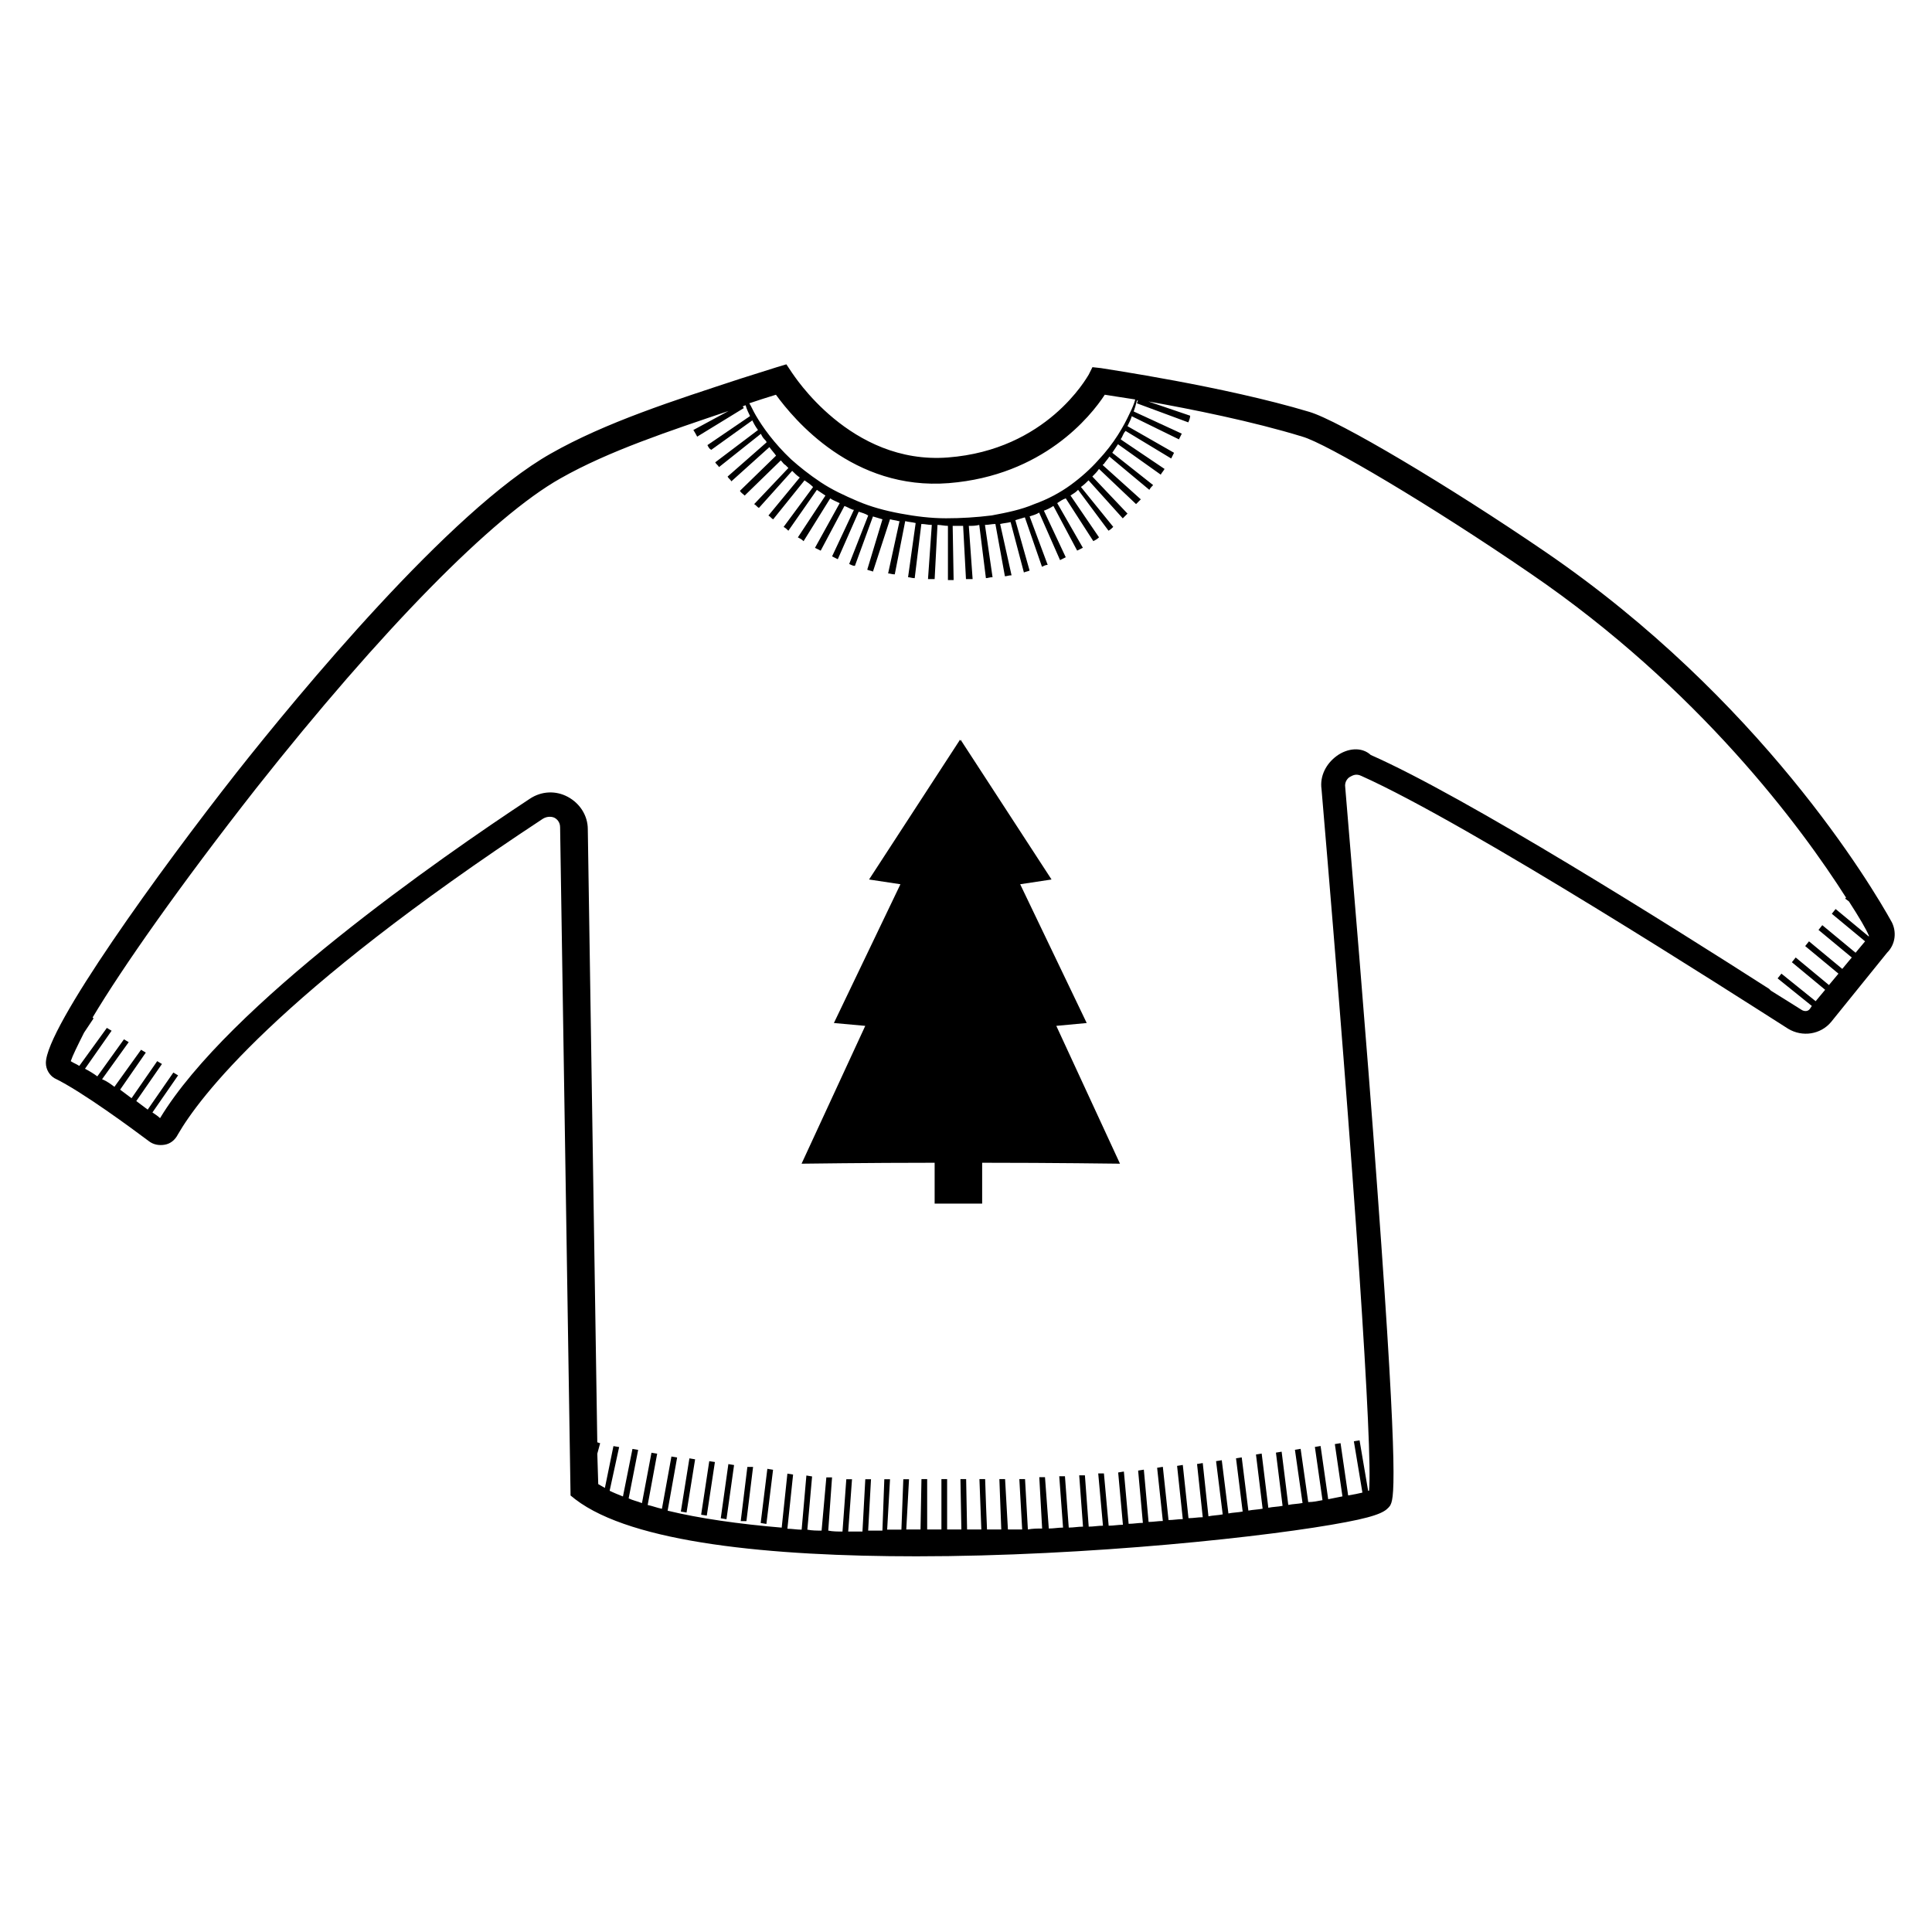
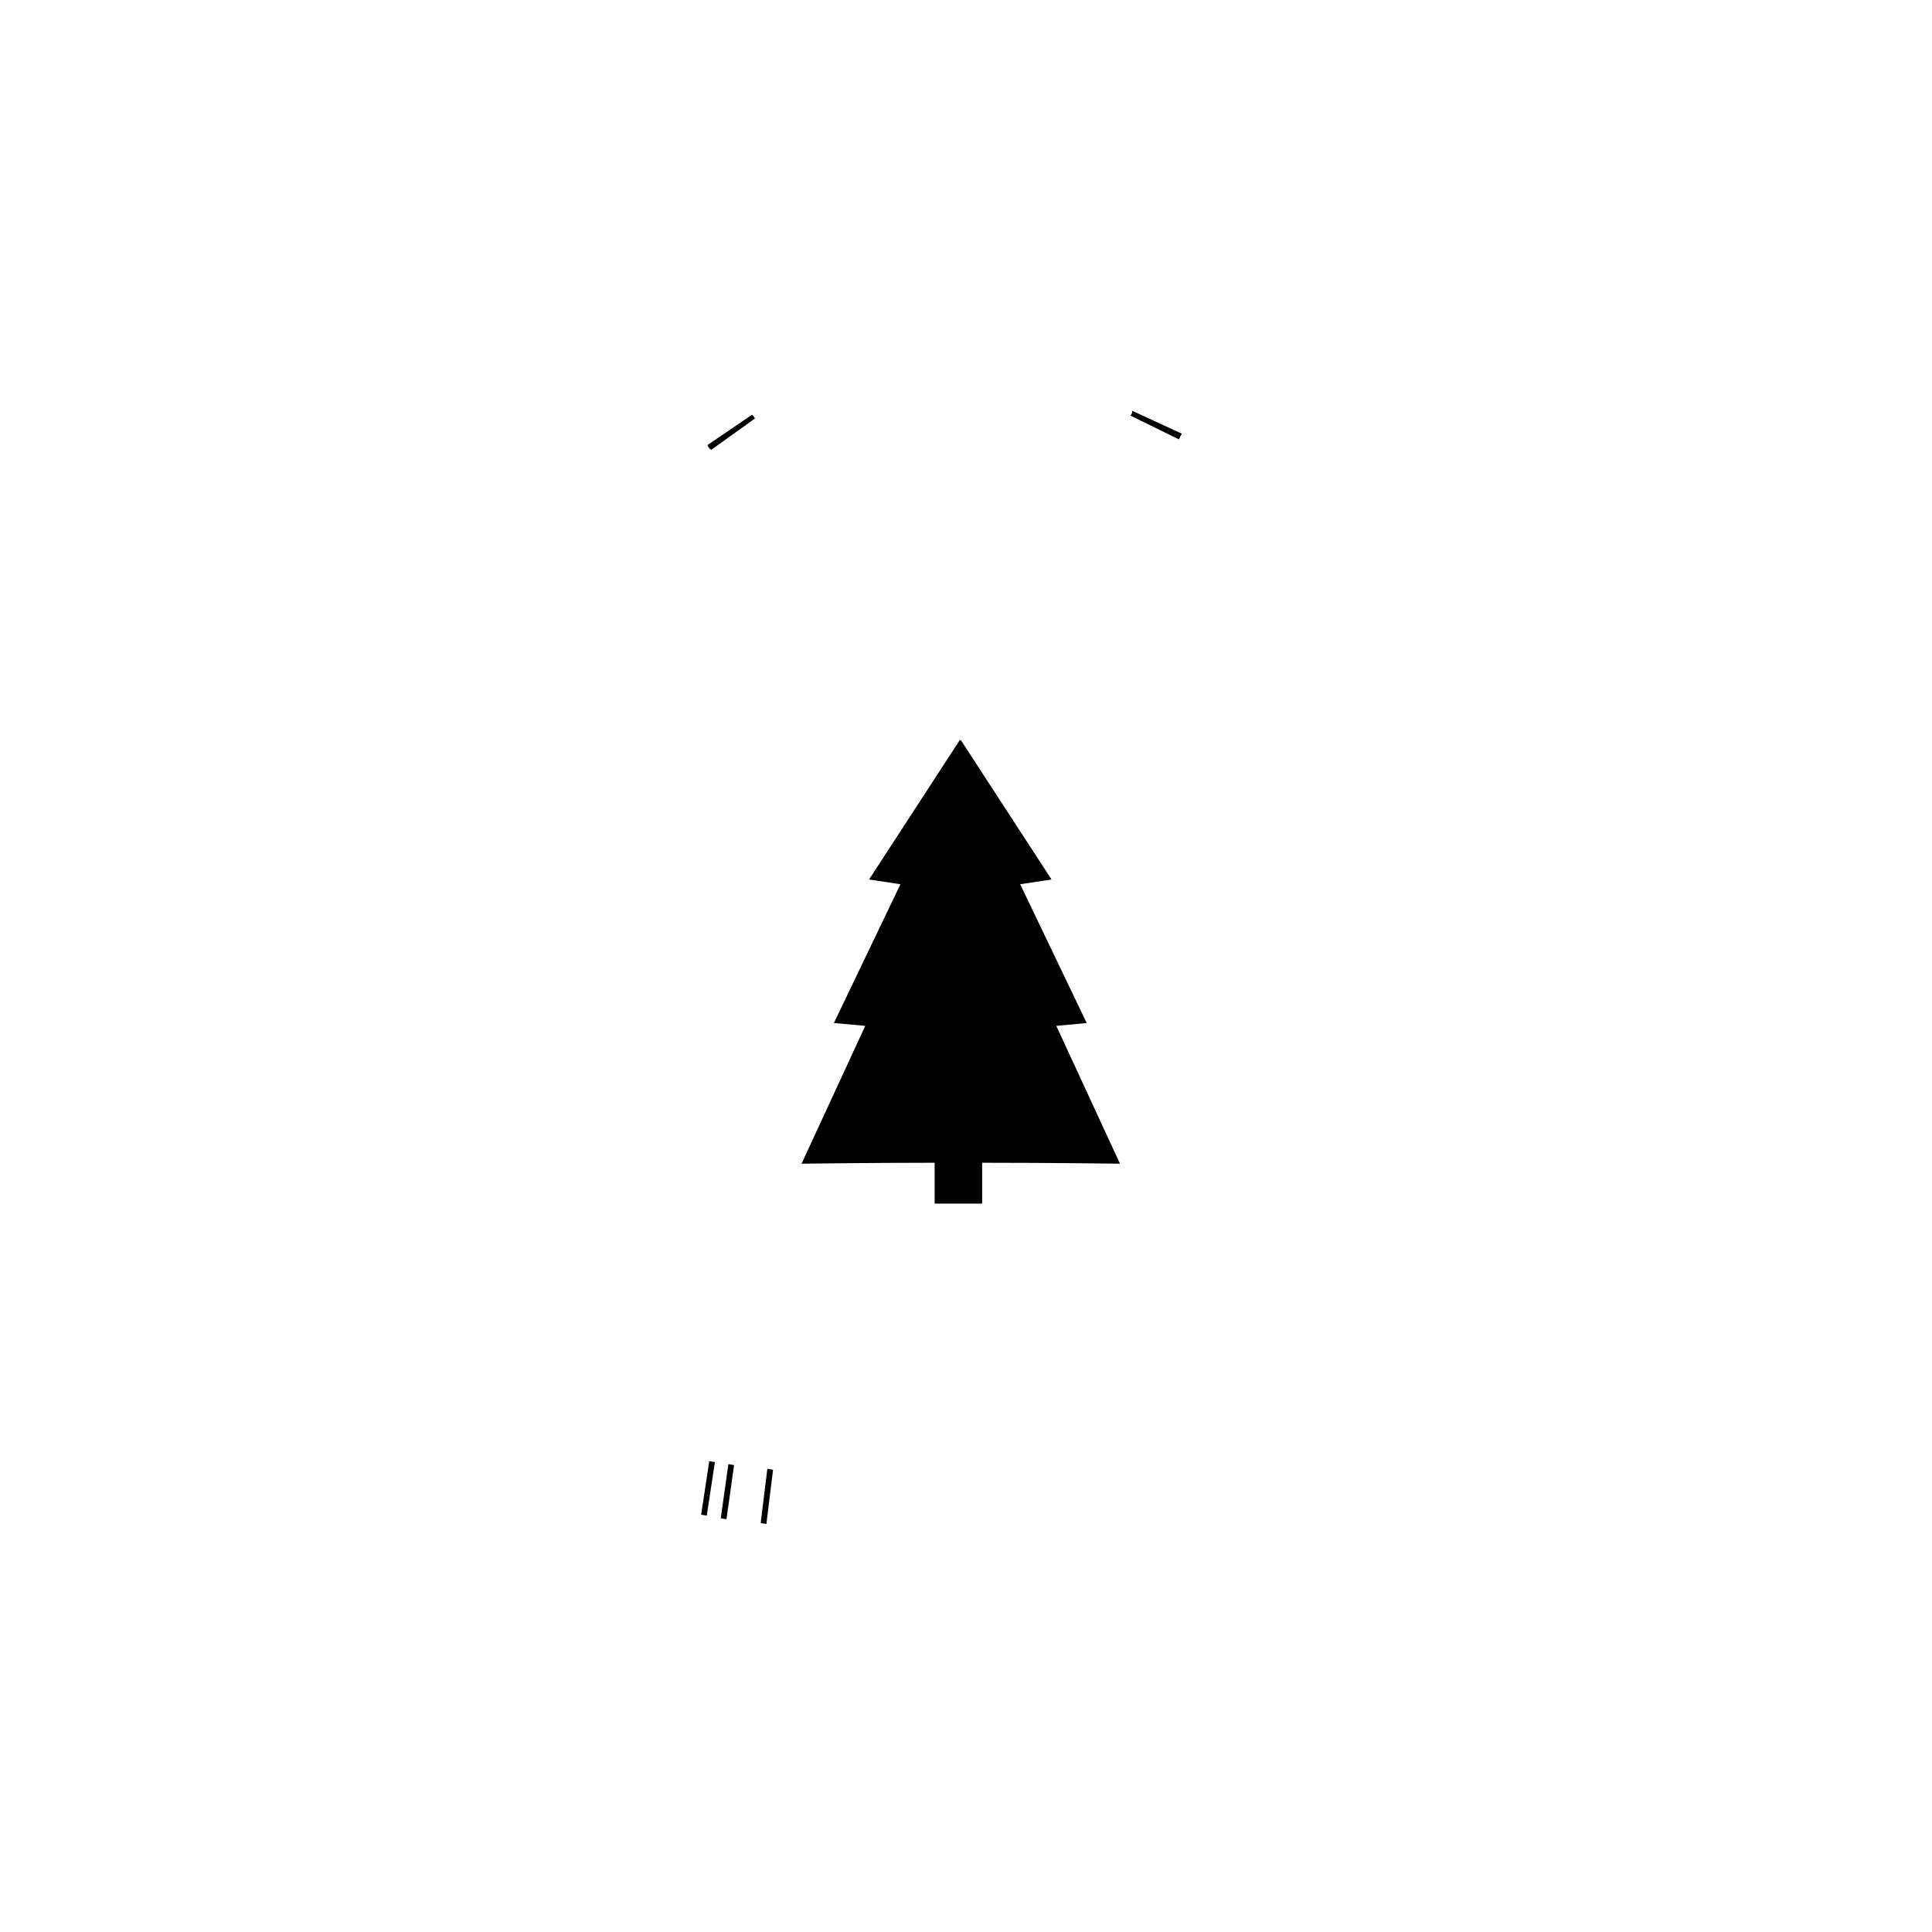
<svg xmlns="http://www.w3.org/2000/svg" fill="#000000" width="800px" height="800px" version="1.1" viewBox="144 144 512 512">
  <g>
-     <path d="m645.36 388.41c-5.289-9.574-34.762-59.199-91.945-98.242-25.441-17.383-54.664-34.762-62.473-37.031-22.672-6.801-53.906-11.336-55.168-11.586l-2.266-0.25-1.008 2.016c-0.504 0.754-11.082 19.902-37.281 21.914-25.945 2.016-41.059-22.168-41.312-22.418l-1.512-2.266-2.519 0.754c-3.273 1.008-6.297 2.016-9.574 3.023-17.633 5.793-35.77 11.586-50.383 19.902-26.703 15.113-67.008 63.984-83.129 84.387-20.402 25.945-50.633 67.762-50.633 77.082 0 1.762 1.008 3.273 2.266 4.031 7.305 3.527 20.906 13.602 24.938 16.625 1.258 1.008 2.769 1.258 4.281 1.008s2.769-1.258 3.527-2.769c5.543-9.574 25.945-37.031 96.73-83.633 1.258-0.754 2.519-0.504 3.023-0.25 0.504 0.25 1.512 1.008 1.512 2.519l2.769 177.09 1.258 1.008c15.113 11.586 51.891 15.113 90.434 15.113 45.594 0 94.211-5.289 113.86-9.07 9.32-1.762 10.578-3.023 11.586-4.281 1.008-1.762 2.519-4.031-3.273-83.129-3.023-42.066-7.055-88.922-8.566-107.31-0.25-1.512 0.754-2.519 1.258-2.769s1.512-1.008 3.023-0.25c28.719 12.848 99.25 58.191 113.11 67.008 3.777 2.266 8.566 1.512 11.336-1.762l14.863-18.391c2.281-2.277 2.531-5.551 1.273-8.07zm-249.89-116.38c24.938-2.016 37.535-17.633 41.312-23.426 1.762 0.25 4.535 0.754 8.062 1.258-0.25 1.008-0.754 2.266-1.512 3.777-1.512 3.273-4.031 7.809-8.312 12.344-2.016 2.266-4.535 4.535-7.305 6.551-2.769 2.016-6.047 3.777-9.574 5.039-3.527 1.512-7.305 2.266-11.336 3.023-4.031 0.504-8.062 0.754-12.09 0.754-4.031 0-8.062-0.504-12.09-1.258-4.031-0.754-7.809-1.762-11.336-3.273-3.527-1.512-6.801-3.023-9.824-5.039-3.023-2.016-5.543-4.031-7.809-6.047-4.535-4.281-7.559-8.566-9.32-11.586-0.754-1.258-1.258-2.519-1.762-3.273 2.266-0.754 4.535-1.512 7.055-2.266 4.777 6.543 20.398 25.438 45.84 23.422zm102.78 72.297c-2.769 2.016-4.535 5.289-4.031 8.816 8.816 103.53 13.602 175.32 12.594 185.91h-0.25l-2.266-13.352-1.512 0.25 2.266 13.602c-1.008 0.25-2.266 0.504-3.777 0.754l-2.016-13.855-1.512 0.25 2.016 13.855c-1.258 0.25-2.519 0.504-3.777 0.754l-2.016-14.105-1.512 0.25 2.016 14.105c-1.258 0.25-2.519 0.504-3.777 0.504l-2.016-14.105-1.512 0.25 2.016 14.105c-1.258 0.25-2.519 0.25-3.777 0.504l-1.762-14.105-1.512 0.25 1.762 14.105c-1.258 0.25-2.519 0.25-3.777 0.504l-1.762-14.359-1.512 0.25 1.762 14.359c-1.258 0.25-2.519 0.25-3.777 0.504l-1.762-14.105-1.512 0.25 1.762 14.105c-1.258 0.25-2.519 0.25-3.777 0.504l-1.762-14.105-1.512 0.25 1.762 14.105c-1.258 0.25-2.519 0.25-3.777 0.504l-1.512-14.105-1.512 0.25 1.512 14.105c-1.258 0-2.519 0.25-3.777 0.25l-1.512-14.105-1.512 0.25 1.512 14.105c-1.258 0-2.519 0.25-3.777 0.25l-1.512-14.105-1.512 0.25 1.512 14.105c-1.258 0-2.519 0.25-3.777 0.25l-1.258-13.855-1.512 0.25 1.258 13.855c-1.258 0-2.519 0.25-3.777 0.25l-1.258-13.855-1.512 0.25 1.258 13.855c-1.258 0-2.519 0.25-3.777 0.25l-1.258-13.855h-1.512l1.258 13.855c-1.258 0-2.519 0.25-3.777 0.25l-1.008-13.602h-1.512l1.008 13.602c-1.258 0-2.519 0.25-3.777 0.25l-1.008-13.602h-1.512l1.008 13.602c-1.258 0-2.519 0.25-3.777 0.25l-1.008-13.602h-1.512l0.754 13.602c-1.258 0-2.519 0-3.777 0.25l-0.754-13.352h-1.512l0.754 13.352h-1.762-2.016l-0.754-13.352h-1.512l0.504 13.352h-3.777l-0.25-6.047-0.25-7.305h-1.512l0.504 13.352h-3.777l-0.25-13.352h-1.512l0.25 13.352h-3.777v-13.352h-1.512v13.352h-3.777v-13.352h-1.512l-0.25 13.352h-3.777l0.727-13.305h-1.512l-0.504 13.352h-3.777l0.758-13.352h-1.512l-0.504 13.602h-3.777l0.754-13.602h-1.512l-0.754 13.855h-3.777l1.008-13.855h-1.512l-1.008 13.855c-1.258 0-2.519 0-3.777-0.25l1.008-14.105h-1.512l-1.258 14.105c-1.258 0-2.519 0-3.777-0.25l1.258-14.105-1.512-0.25-1.258 14.359c-1.258 0-2.519-0.25-3.777-0.25l1.512-14.359-1.512-0.25-1.512 14.359h0.504c-12.09-1.008-22.418-2.519-30.73-4.535l2.519-14.105-1.512-0.25-2.519 13.855c-1.258-0.25-2.519-0.754-3.777-1.008l2.519-13.602-1.512-0.25-2.519 13.352c-1.258-0.504-2.519-0.754-3.527-1.258l2.519-12.848-1.512-0.25-2.519 12.594c-1.258-0.504-2.519-1.008-3.527-1.512l2.519-11.586-1.512-0.25-2.266 11.082c-0.504-0.25-1.258-0.754-1.762-1.008l-0.25-8.062 0.754-2.769-0.754-0.25v0.25l-2.519-162.73c0-3.527-2.016-6.801-5.289-8.566-3.273-1.762-7.055-1.512-10.078 0.504-23.68 15.617-79.855 54.664-97.992 84.641-0.504-0.504-1.258-1.008-2.016-1.512l6.801-9.824-1.258-0.754-6.801 9.824c-1.008-0.754-2.016-1.512-3.023-2.266l6.801-9.824-1.258-0.754-6.801 9.824c-1.008-0.754-2.016-1.512-3.023-2.266l6.801-9.824-1.258-0.754-7.055 9.824c-1.008-0.754-2.016-1.512-3.273-2.016l7.055-9.824-1.258-0.754-7.055 9.824c-1.008-0.754-2.266-1.512-3.273-2.016l7.055-10.078-1.258-0.754-7.305 10.078c-0.754-0.504-1.512-0.754-2.266-1.258 0.504-1.512 1.762-4.031 3.527-7.559l2.519-3.777-0.25-0.25c7.809-13.098 23.176-35.016 43.328-60.711 33.25-42.066 62.723-72.043 80.609-82.121 12.848-7.305 28.969-12.594 44.586-17.887l-9.32 5.039s0.504 0.754 1.008 1.762l12.344-7.559c0-0.25-0.25-0.25-0.25-0.504 0.25 0 0.504-0.25 0.754-0.25 0.25 1.008 0.754 2.016 1.512 3.527 0.504 1.008 1.008 2.016 1.762 3.023l-11.336 8.566c0.25 0.504 0.754 0.754 1.008 1.258l11.082-8.816c0.25 0.504 0.504 1.008 1.008 1.512 0.25 0.25 0.504 0.504 0.504 0.754l-10.328 9.07c0.25 0.504 0.754 0.754 1.008 1.258l10.078-9.07c0.504 0.754 1.258 1.512 1.762 2.266l-9.574 9.32c0.25 0.504 0.754 0.754 1.258 1.258l9.574-9.32c0.504 0.504 0.754 1.008 1.258 1.258 0.25 0.25 0.504 0.504 0.754 0.754l-9.07 9.574c0.504 0.25 0.754 0.754 1.258 1.008l8.816-9.824c0.754 0.754 1.258 1.258 2.016 1.762l-8.312 10.078c0.504 0.25 0.754 0.754 1.258 1.008l8.312-10.328c0.754 0.504 1.512 1.008 2.266 1.762l-7.809 10.578c0.504 0.25 1.008 0.754 1.258 1.008l7.559-10.832c0.754 0.504 1.512 1.008 2.266 1.512l-7.305 11.082c0.504 0.25 1.008 0.504 1.512 1.008l7.055-11.336c0.754 0.504 1.512 0.754 2.519 1.258l-6.551 11.84c0.504 0.25 1.008 0.504 1.512 0.754l6.297-11.84c0.754 0.25 1.512 0.754 2.266 1.008h0.25l-5.793 12.344c0.504 0.25 1.008 0.504 1.512 0.754l5.543-12.594c0.754 0.25 1.762 0.504 2.519 1.008l-5.039 12.848c0.504 0.25 1.008 0.504 1.512 0.504l4.785-13.098c0.754 0.25 1.762 0.504 2.519 0.754l-4.031 13.352c0.504 0.25 1.008 0.25 1.512 0.504l4.527-13.875c0.754 0.25 1.512 0.25 2.266 0.504h0.25l-3.023 13.855c0.504 0 1.008 0.25 1.762 0.25l2.769-14.105c1.008 0.25 1.762 0.25 2.769 0.504l-2.016 14.359c0.504 0 1.008 0.25 1.762 0.25l1.762-14.359c1.008 0 1.762 0.25 2.769 0.25l-1.008 14.359h1.762l0.754-14.359c1.008 0 1.762 0.25 2.769 0.25v14.359h0.754 0.754l-0.25-14.359h2.769l0.754 14.105h1.762l-1.008-14.105c1.008 0 1.762 0 2.769-0.25l1.762 14.105c0.504 0 1.008-0.25 1.762-0.25l-2.016-13.855c1.008 0 1.762-0.25 2.769-0.25l2.519 13.855c0.504 0 1.008-0.25 1.762-0.25l-3.023-13.602c1.008-0.25 1.762-0.25 2.769-0.504l3.527 13.352c0.504-0.25 1.008-0.25 1.512-0.504l-3.777-13.352c0.754-0.25 1.762-0.504 2.519-0.754l4.535 13.098c0.504-0.25 1.008-0.504 1.512-0.504l-4.785-12.848c0.754-0.25 1.762-0.504 2.519-1.008l5.543 12.594c0.504-0.25 1.008-0.504 1.512-0.754l-5.793-12.344c0.754-0.25 1.762-0.754 2.519-1.258l6.297 11.84c0.504-0.25 1.008-0.504 1.512-0.754l-6.801-11.84c0.754-0.504 1.512-1.008 2.266-1.258l7.305 11.336c0.504-0.25 1.008-0.504 1.512-1.008l-7.559-11.082c0.754-0.504 1.258-0.754 1.762-1.258l0.25-0.25 8.062 10.832c0.504-0.25 1.008-0.754 1.258-1.008l-8.566-10.578c0.754-0.504 1.512-1.258 2.016-1.762l9.07 10.078c0.504-0.504 0.754-0.754 1.258-1.258l-9.32-9.824c0.754-0.754 1.258-1.258 1.762-2.016l9.824 9.32c0.504-0.504 0.754-0.754 1.258-1.258l-10.078-9.07s0-0.25 0.25-0.25c0.504-0.754 1.008-1.258 1.512-2.016l10.578 8.816c0.25-0.504 0.754-1.008 1.008-1.258l-10.832-8.566c0.504-0.754 1.008-1.512 1.512-2.266l11.336 8.062c0.25-0.504 0.754-1.008 1.008-1.512l-11.586-7.809c0-0.25 0.25-0.504 0.25-0.504 0.25-0.504 0.504-1.258 1.008-1.762l12.09 7.305c0.25-0.504 0.504-1.008 0.754-1.512l-12.344-7.055c0.504-1.008 1.008-2.016 1.258-3.023 0.754-1.512 1.008-3.023 1.258-3.777h0.25c0 0.25-0.25 0.504-0.25 0.754l13.602 5.039c0.25-0.504 0.504-1.258 0.504-1.762l-11.082-3.777c11.336 2.016 27.711 5.289 40.809 9.32 6.297 1.762 34.008 18.137 60.457 36.273 44.586 30.48 71.793 67.258 83.633 85.898l-0.25 0.25 1.008 0.754c2.769 4.281 4.535 7.305 5.289 9.07v0.25l-8.816-7.305-1.008 1.258 8.816 7.305-2.519 3.023-8.816-7.305-1.008 1.258 8.816 7.305-2.519 3.023-8.816-7.305-1.008 1.258 8.816 7.305-2.519 3.023-8.816-7.305-1.008 1.258 8.816 7.305-2.519 3.023-9.07-7.305-1.008 1.258 9.07 7.305-0.504 0.754c-0.504 0.754-1.512 0.754-2.266 0.25-2.016-1.258-4.785-3.023-8.062-5.039l-0.504-0.504c-25.945-16.625-80.359-50.883-105.55-61.969-2.473-2.273-6.25-1.77-9.02 0.246z" />
-     <path d="m324.43 544.59 1.512 0.25 2.269-14.105-1.512-0.254z" />
    <path d="m335.01 546.36 1.512 0.25 2.016-14.355-1.512-0.254z" />
    <path d="m329.81 545.42 2.152-14.195 1.496 0.227-2.152 14.195z" />
-     <path d="m340.3 547.11h1.512l1.762-14.355h-1.512z" />
    <path d="m345.59 547.61 1.512 0.254 1.766-14.359-1.512-0.25z" />
    <path d="m443.58 254.14 12.848 6.297c0.25-0.504 0.504-1.008 0.754-1.512l-13.098-6.047c0 0.508-0.254 1.012-0.504 1.262z" />
    <path d="m344.07 254.9c-0.25-0.504-0.504-0.754-0.754-1.008l-11.84 8.062c0.25 0.504 0.504 1.008 1.008 1.258z" />
    <path d="m431.99 415.11-17.633-36.777 8.312-1.258-23.93-36.777v-0.25l-0.25 0.25-0.25-0.25v0.25l-23.93 36.777 8.312 1.258-17.633 36.777 8.312 0.754-16.879 36.527s17.887-0.25 35.266-0.25v10.832h12.594v-10.832c18.641 0 36.527 0.25 36.527 0.25l-16.879-36.527z" />
  </g>
</svg>